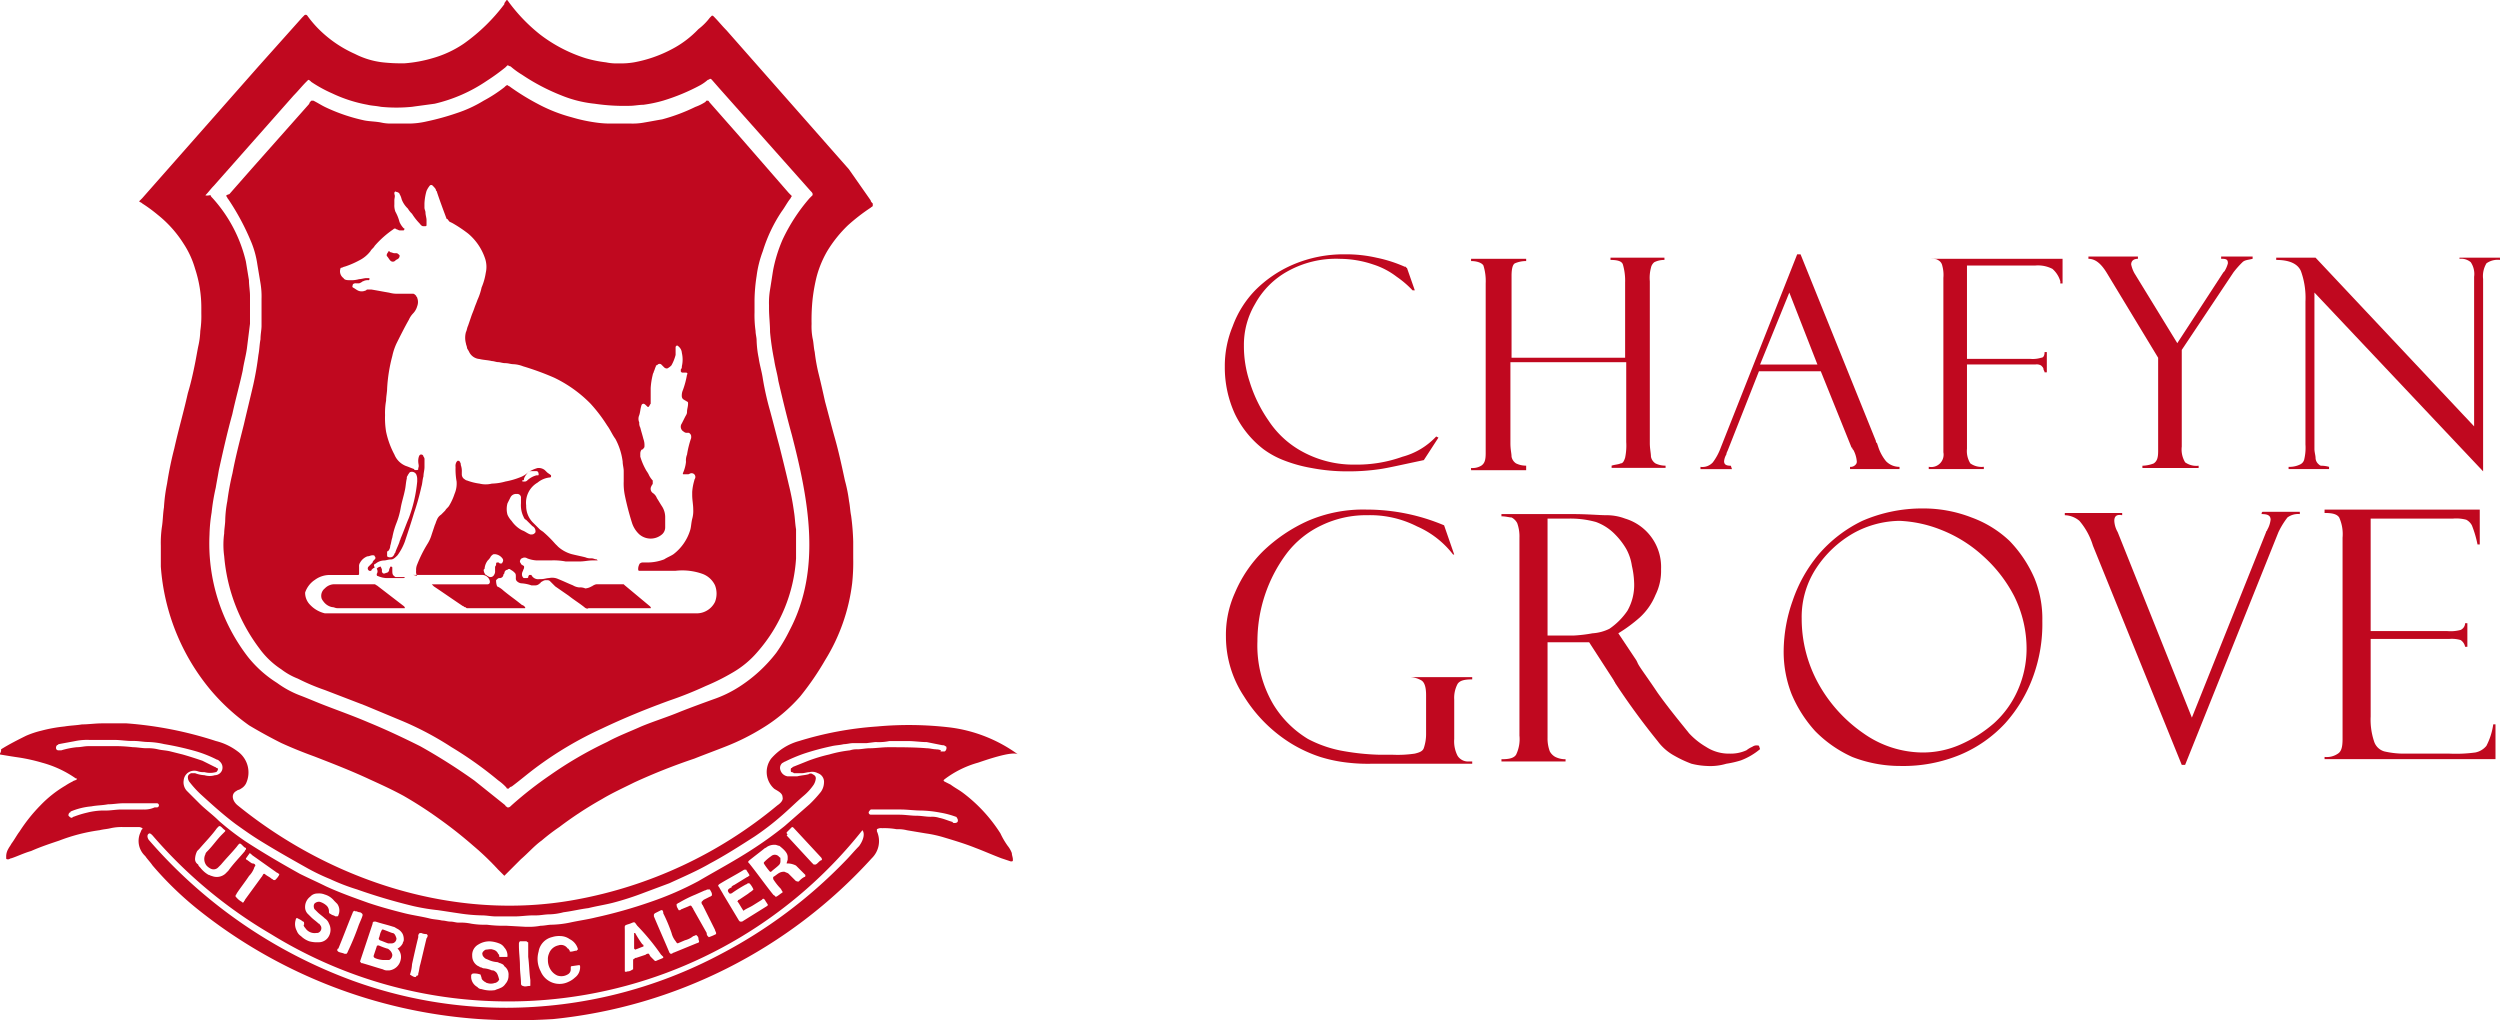
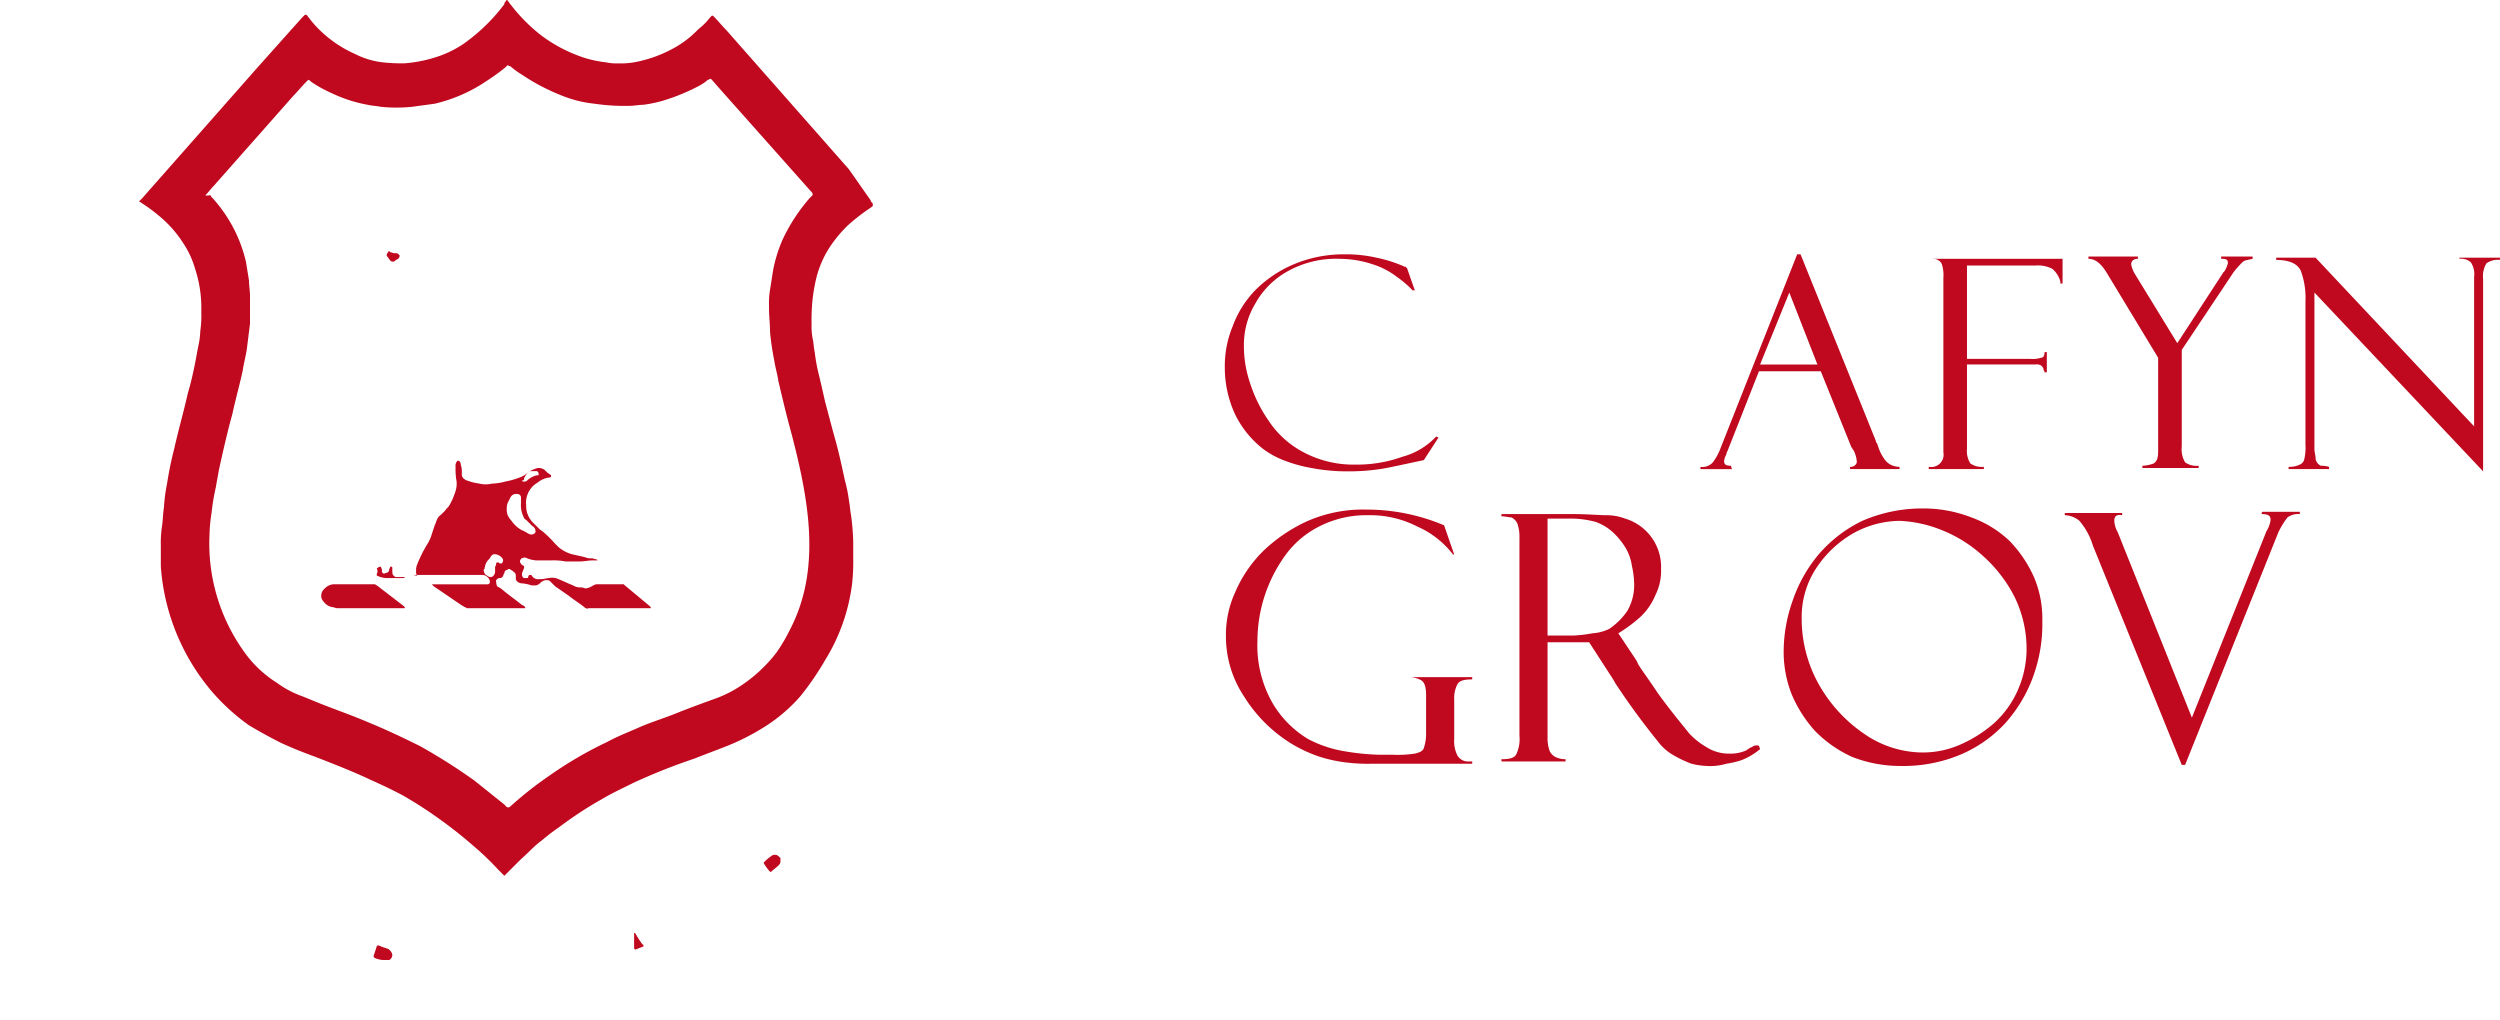
<svg xmlns="http://www.w3.org/2000/svg" width="175.513" height="71.633" viewBox="0 0 175.513 71.633">
  <defs>
    <clipPath id="clip-path">
      <rect id="Rectangle_2" data-name="Rectangle 2" width="71.477" height="71.633" transform="translate(0 0)" fill="none" />
    </clipPath>
  </defs>
  <g id="Group_30" data-name="Group 30" transform="translate(-114.012 -26.684)">
    <g id="logo" transform="translate(114.012 26.684)" clip-path="url(#clip-path)">
-       <path id="Path_1" data-name="Path 1" d="M68.635,72.469c.437-.146,2.477-.874,2.842-.583a10.334,10.334,0,0,0-4.736-1.894,24.562,24.562,0,0,0-5.173-.073,24.048,24.048,0,0,0-5.465,1.02,3.972,3.972,0,0,0-1.967,1.239,1.571,1.571,0,0,0,.219,2.113c.219.146.583.291.583.583.073.219-.146.437-.364.583a30.777,30.777,0,0,1-14.208,6.63c-8.379,1.53-17.122-1.311-23.68-6.63-.364-.291-.51-.8-.073-1.02.073-.073.219-.073.291-.146a.878.878,0,0,0,.364-.364,1.816,1.816,0,0,0-.583-2.259,4.229,4.229,0,0,0-1.53-.729A26.529,26.529,0,0,0,8.889,69.7H7.14c-.437,0-.947.073-1.384.073-.437.073-.8.073-1.239.146a10.452,10.452,0,0,0-1.6.291,6.412,6.412,0,0,0-1.093.364c-.583.291-1.166.583-1.749.947A.426.426,0,0,1,0,71.813v.073c.437.073.874.146,1.384.219a12.69,12.69,0,0,1,1.6.364,7.55,7.55,0,0,1,2.332,1.093h.073v.073c-.073.073-.219.073-.291.146a4.18,4.18,0,0,0-.51.291,8.138,8.138,0,0,0-1.749,1.384,11.414,11.414,0,0,0-1.457,1.822c-.219.291-.364.583-.583.874-.073.146-.146.219-.219.364a1.053,1.053,0,0,0-.146.51v.146c0,.073.073.073.146.073s.146-.073.219-.073c.437-.146.874-.364,1.384-.51.656-.291,1.311-.51,1.967-.729A12.523,12.523,0,0,1,6.995,77.2c.291-.073.51-.073.8-.146a3.547,3.547,0,0,1,.874-.073h1.02a.438.438,0,0,1,.291.073s.073.073,0,.073c-.073.073-.073.146-.146.291a1.437,1.437,0,0,0,.364,1.6c.146.219.364.437.51.656a23.657,23.657,0,0,0,3.06,2.987,35.528,35.528,0,0,0,19.891,7.8,40.845,40.845,0,0,0,5.173,0A34.967,34.967,0,0,0,61.2,79.172a1.676,1.676,0,0,0,.364-1.894v-.146a.546.546,0,0,1,.364-.073,4.81,4.81,0,0,1,1.02.073,2.479,2.479,0,0,1,.729.073l1.311.219a8.472,8.472,0,0,1,1.311.291c.729.219,1.457.437,2.186.729.583.219,1.239.51,1.822.729l.656.219c.073,0,.146,0,.146-.073v-.073c0-.146-.073-.291-.073-.437a1.826,1.826,0,0,0-.291-.51,5.434,5.434,0,0,1-.51-.874,10.8,10.8,0,0,0-2.623-2.842c-.291-.219-.583-.364-.874-.583L66.3,73.78c-.073-.073-.073-.073,0-.146a7,7,0,0,1,2.332-1.166m-58.58,3.279H8.525c-.364,0-.729.073-1.093.073H7.14a4.92,4.92,0,0,0-1.02.146,6.769,6.769,0,0,0-.947.291c-.073,0-.073.073-.146.073s-.146-.073-.219-.146a.268.268,0,0,1,.073-.219.071.071,0,0,0,.073-.073,4.758,4.758,0,0,1,1.457-.364c.364-.073.8-.073,1.166-.146.364,0,.729-.073,1.093-.073H11a.146.146,0,1,1,0,.291h-.146a1.708,1.708,0,0,1-.8.146M60.329,78.3c-.364.364-.656.729-1.02,1.093a34.157,34.157,0,0,1-8.67,6.485,32.155,32.155,0,0,1-15.082,3.789A31.69,31.69,0,0,1,24.773,87.77a34.749,34.749,0,0,1-14.281-9.836c-.146-.146-.219-.437,0-.51.073,0,.146.073.219.146a32.857,32.857,0,0,0,8.306,6.922A31.725,31.725,0,0,0,60.547,77.2c.219.291,0,.8-.219,1.093M14.5,79.682a1.006,1.006,0,0,0,.291.219.449.449,0,0,0,.51-.073l.219-.219c.364-.437.729-.8,1.093-1.239.219-.291.219-.291.437-.073.073.073.146.146.219.146v.073c0,.073-.073.073-.073.146-.364.437-.8.874-1.166,1.384l-.219.219a.916.916,0,0,1-.947.146c-.073,0-.146-.073-.219-.073a1.964,1.964,0,0,1-.583-.51c-.073-.073-.146-.146-.146-.219a.436.436,0,0,1-.219-.437,1.351,1.351,0,0,1,.146-.51l.146-.146c.437-.51.874-.947,1.239-1.457l.146-.146h.073c.146.073.219.219.364.291v.073l-.219.219c-.364.364-.656.8-1.02,1.166-.073.073-.146.146-.146.219a.736.736,0,0,0,.073.8m3.206-.146c-.146-.073-.291-.219-.437-.291v-.073c.073-.073.146-.219.219-.291,0-.073.073-.073.146,0l.073.073,1.749,1.239c.073,0,.073.073.146.073v.073a1.28,1.28,0,0,1-.291.364h-.073c-.073,0-.073-.073-.146-.073-.146-.146-.364-.219-.51-.364h-.073c-.073.073-.073.146-.146.219l-1.166,1.6c0,.073-.073.073-.073.146-.073.073-.073.073-.146,0a1.279,1.279,0,0,1-.364-.291l-.073-.073v-.073c0-.073.073-.073.073-.146.291-.437.583-.8.874-1.239a1.586,1.586,0,0,0,.364-.583c0-.073.073-.073.073-.146s-.073-.146-.219-.146m3.716,4.517a.779.779,0,0,0,.8.364.268.268,0,0,0,.219-.073.343.343,0,0,0,.073-.437c-.073-.073-.073-.146-.146-.146-.146-.146-.364-.291-.51-.437l-.219-.219a.661.661,0,0,1-.219-.51.9.9,0,0,1,.364-.729.661.661,0,0,1,.51-.219,1.08,1.08,0,0,1,.51.073,1.311,1.311,0,0,1,.656.437l.219.219a.8.8,0,0,1,.073.8.071.071,0,0,1-.073.073h-.146c-.073-.073-.219-.073-.291-.146-.146-.073-.146-.073-.146-.219a.557.557,0,0,0-.146-.364,1.174,1.174,0,0,0-.51-.291.438.438,0,0,0-.291.073c-.146.073-.146.291-.073.437l.219.219c.146.146.364.291.51.437a.727.727,0,0,1,.291.364.926.926,0,0,1,0,.874.8.8,0,0,1-.729.437A2.017,2.017,0,0,1,21.713,85a1.586,1.586,0,0,1-.583-.364.727.727,0,0,1-.291-.364,1,1,0,0,1-.073-.8c0-.073.073-.146.146-.073a1.592,1.592,0,0,1,.364.219c.073,0,.073.073.073.146v.073c-.073,0,0,.146.073.219m6.412,1.384.146.146a.847.847,0,0,1,.146.729.933.933,0,0,1-.8.729h-.146a.551.551,0,0,1-.291-.073c-.51-.146-.947-.291-1.457-.437h-.073a.071.071,0,0,0-.073-.073v-.073l.874-2.623v-.073l.073-.073h.146c.437.146.8.219,1.239.364.073,0,.146.073.291.146a.878.878,0,0,1,.364.364.924.924,0,0,1,.073.437c0,.073-.073.146-.073.219a.878.878,0,0,1-.364.364Zm-2.4-2.186c-.073.219-.219.51-.291.729a17.8,17.8,0,0,1-.729,1.749c0,.073-.073.073-.073.146H24.19c-.146-.073-.291-.073-.437-.146l-.073-.073c0-.073,0-.146.073-.146.364-.874.656-1.676,1.02-2.55a.071.071,0,0,1,.073-.073s.073-.073.073,0h.073c.073,0,.146.073.291.073.146.073.219.146.146.291m3.352,4.08h0a2.589,2.589,0,0,0,.146-.729c.146-.656.291-1.312.437-1.894v-.146c.073-.146.073-.146.219-.146a.792.792,0,0,0,.364.073l.073.073a.268.268,0,0,1-.073.219c-.146.583-.291,1.239-.437,1.822-.073.219-.073.437-.146.656,0,.073,0,.146-.073.146a.071.071,0,0,0-.073.073c-.073.073-.219,0-.437-.146h0m5.975-.219a.268.268,0,0,0-.219-.073,1.715,1.715,0,0,0-.583-.146c-.073,0-.146-.073-.219-.073s-.073-.073-.146-.073a.8.8,0,0,1-.437-.729.837.837,0,0,1,.437-.8,1.469,1.469,0,0,1,.8-.219,2.127,2.127,0,0,1,.656.146.727.727,0,0,1,.364.291.827.827,0,0,1,.219.583c0,.073,0,.073-.073.073h-.437c-.073,0-.073,0-.073-.073s0-.073-.073-.146a.484.484,0,0,0-.364-.291c-.146-.073-.364,0-.51,0-.146.073-.291.219-.219.364,0,.073.073.146.146.219s.146.073.291.146a1.715,1.715,0,0,0,.583.146c.073,0,.146.073.219.073.146.073.219.073.291.219a.71.71,0,0,1,.291.656.827.827,0,0,1-.219.583.727.727,0,0,1-.364.291c-.146.073-.219.073-.364.146a2.1,2.1,0,0,1-.947-.073.379.379,0,0,1-.291-.146.837.837,0,0,1-.437-.656v-.146a.157.157,0,0,1,.146-.146,1.24,1.24,0,0,1,.51.073l.073.219c0,.146.146.219.219.291.073,0,.073.073.146.073a.8.8,0,0,0,.583,0c.073,0,.073,0,.146-.073.073,0,.073-.073.146-.146-.073-.291-.146-.51-.291-.583m2.477.583v.364c0,.073,0,.073-.073.073-.146,0-.291.073-.437,0a.157.157,0,0,1-.146-.146c0-.437-.073-.8-.073-1.239,0-.51-.073-.947-.073-1.457v-.146A.254.254,0,0,1,36.5,85h.437c.073,0,.073.073.146.073v1.02c.073.583.073,1.093.146,1.6m3.352-2.113a.071.071,0,0,0-.073.073c-.146,0-.291.073-.437.073-.073,0-.073,0-.073-.073-.073-.073-.073-.146-.146-.146a.553.553,0,0,0-.656-.219.889.889,0,0,0-.656.583.924.924,0,0,0-.073.437,1.231,1.231,0,0,0,.219.729,1.071,1.071,0,0,0,.437.364.862.862,0,0,0,.729-.073.4.4,0,0,0,.219-.364v-.146a.071.071,0,0,1,.073-.073l.51-.073c.073,0,.073.073.073.146a.9.9,0,0,1-.364.729,1.524,1.524,0,0,1-.437.291,1.431,1.431,0,0,1-1.967-.729,1.85,1.85,0,0,1-.146-1.384,1.243,1.243,0,0,1,.947-1.02,1.6,1.6,0,0,1,.583-.073,1.175,1.175,0,0,1,.656.219,1.1,1.1,0,0,1,.583.729h0m8.743-3.133L50.2,84.2c0,.073.073.146.073.219v.073a3.553,3.553,0,0,1-.51.219l-.073-.073a.268.268,0,0,1-.073-.219l-.947-1.676c0-.073-.073-.073-.073-.146-.073-.073-.073-.146-.219-.073s-.364.146-.51.219c-.073,0-.073.073-.146.073h-.073c-.073-.146-.146-.219-.146-.364v-.073c.073,0,.073-.073.146-.073a8.7,8.7,0,0,1,1.166-.583l.656-.291c.073,0,.146-.073.219-.073h.146c.073.146.146.219.146.364v.073c-.073,0-.073.073-.146.073l-.437.219-.073.073-.073.073a.268.268,0,0,0,.073.219m1.894-.8h0a.268.268,0,0,0,.219-.073,10.787,10.787,0,0,1,.947-.583c.073,0,.073-.073.146-.073h.073l.073.073a1.593,1.593,0,0,1,.219.364l-.073.073c-.073.073-.219.146-.291.219l-.656.437a.071.071,0,0,0-.073.073s-.073.073,0,.073c.146.219.219.364.364.583,0,0,.073.073.073,0,.219-.146.437-.219.656-.364l.583-.364.073-.073h.073l.073.073c.073.146.146.219.219.364l-.073.073L52.1,83.616H51.95l-.073-.073-1.093-1.822c-.073-.146-.219-.364-.291-.51a.226.226,0,0,1-.073-.146l.073-.073c.583-.364,1.166-.656,1.749-1.02h.146c.073.146.146.219.219.364v.073c-.073,0-.073.073-.146.073l-.947.583c-.073,0-.073.073-.146.073v.073c-.364.146-.291.291-.146.437M55.3,79.1v.146c0,.073-.073.219-.073.291h.146a1.351,1.351,0,0,1,.51.146l.219.219.437.437v.073a.071.071,0,0,1-.073.073,1.279,1.279,0,0,0-.364.291c-.073.073-.146,0-.219,0l-.291-.291-.219-.219c-.073-.073-.146-.073-.291-.146a.657.657,0,0,0-.364.073c-.146.073-.291.219-.437.291v.146a4,4,0,0,0,.51.656c.073.073.073.146.146.219v.073c-.146.073-.291.219-.437.291h-.073c0-.073-.073-.073-.146-.146-.583-.729-1.093-1.457-1.676-2.186l-.073-.073v-.073l.073-.073c.364-.291.656-.51,1.02-.8.073-.073.146-.073.219-.146a.98.98,0,0,1,.583-.146c.073,0,.219.073.291.073.364.291.583.51.583.8m-.073-1.676V77.35l.364-.364h.073l.073.073,1.894,2.04a.254.254,0,0,1,.073.146.071.071,0,0,1-.073.073c-.146.073-.219.219-.364.291h-.146l-.146-.146-1.749-1.894c.073-.073.073-.073,0-.146m-7.65,7.723.51-.219a1.464,1.464,0,0,0,.583-.291c.073,0,.146-.073.219-.073l.073.073a.268.268,0,0,1,.073.219c.073.219.073.219-.146.291l-1.6.656c-.073,0-.073.073-.146.073h-.073L47,85.8c-.364-.874-.729-1.676-1.093-2.55v-.073c0-.073,0-.073.073-.146l.437-.219h.073a.268.268,0,0,1,.073.219,11.209,11.209,0,0,1,.583,1.384,1.465,1.465,0,0,0,.291.583c.073.146.146.146.146.146m-1.166.8.146.146v.073c-.146.073-.364.146-.51.219-.073,0-.073,0-.146-.073l-.219-.219c-.073-.073-.073-.146-.146-.219a.268.268,0,0,0-.219.073l-.656.219c-.073,0-.073,0-.146.073-.073,0-.073.073-.073.146v.583c-.146.073-.219.146-.364.146-.073,0-.146.073-.219,0V84.272c0-.437-.073-.364.364-.51.364-.146.291-.146.51.146a15.638,15.638,0,0,1,1.676,2.04M67.1,76.257a.071.071,0,0,1,.073.073.268.268,0,0,1,.073.219c0,.073-.073.146-.219.146-.073,0-.146,0-.146-.073-.291-.073-.583-.219-.947-.291a1.6,1.6,0,0,0-.583-.073c-.364,0-.656-.073-1.02-.073s-.8-.073-1.166-.073H61.13a.157.157,0,0,1-.146-.146c0-.073.073-.146.146-.219h2.113c.437,0,.947.073,1.457.073a8.029,8.029,0,0,1,1.312.146,6.071,6.071,0,0,1,1.093.291m-1.384-4.736c-.219,0-.437-.073-.656-.073-.874-.073-1.822-.073-2.7-.073-.437,0-.874.073-1.311.073-.291,0-.583.073-.874.073a1.422,1.422,0,0,0-.51.073,8.6,8.6,0,0,0-1.457.291,11.067,11.067,0,0,0-1.457.437l-1.093.437-.073.073c-.073,0-.073.073-.073.146s0,.146.073.146a.254.254,0,0,1,.146.073h.583c.146,0,.364-.073.51-.073a.822.822,0,0,1,.583.073.637.637,0,0,1,.437.656,1.175,1.175,0,0,1-.219.656,8.734,8.734,0,0,1-.8.874l-1.749,1.53a27.045,27.045,0,0,1-2.332,1.676c-1.239.8-2.477,1.457-3.716,2.186a22.242,22.242,0,0,1-3.352,1.457,33.569,33.569,0,0,1-3.862,1.093c-.583.146-1.166.219-1.822.364a7.178,7.178,0,0,1-1.239.146c-.291,0-.51.073-.8.073a4.154,4.154,0,0,1-.947.073h-.146l-1.311-.073a9.29,9.29,0,0,1-1.384-.073,5.515,5.515,0,0,1-1.093-.073,3.547,3.547,0,0,0-.874-.073c-.219,0-.364-.073-.583-.073s-.364-.073-.583-.073c-.291-.073-.583-.073-.874-.146-.583-.146-1.166-.219-1.749-.364-.874-.219-1.676-.437-2.55-.729-1.02-.364-2.04-.729-2.987-1.166-.583-.291-1.239-.583-1.822-.874-1.311-.729-2.55-1.457-3.789-2.259a18.654,18.654,0,0,1-1.894-1.457c-.437-.437-.947-.8-1.384-1.239l-.874-.874a.881.881,0,0,1-.219-.729.743.743,0,0,1,.364-.583.774.774,0,0,1,.583-.073,1.24,1.24,0,0,0,.51.073,1.5,1.5,0,0,0,.8,0c.073,0,.073-.073.146-.146,0-.073,0-.146-.073-.146s-.073-.073-.146-.073l-.874-.437c-.437-.146-.874-.291-1.384-.437l-.874-.219c-.291-.073-.583-.073-.874-.146a2.989,2.989,0,0,0-.8-.073c-.291,0-.656-.073-.947-.073A10.762,10.762,0,0,0,7.8,71.3h-1.6c-.291,0-.51.073-.8.073a5.809,5.809,0,0,0-1.093.219H4.08a.157.157,0,0,1-.146-.146.268.268,0,0,1,.073-.219c.073,0,.073-.073.146-.073.364-.073.8-.146,1.166-.219a4.155,4.155,0,0,1,.947-.073H8.015c.437,0,.8.073,1.239.073H9.4c.364,0,.656.073,1.02.073a5.624,5.624,0,0,1,1.093.146,20.525,20.525,0,0,1,2.259.51,8.685,8.685,0,0,1,1.457.583c.073,0,.146.073.219.146a.567.567,0,0,1,.146.583.548.548,0,0,1-.51.364,1.242,1.242,0,0,1-.729,0A2.127,2.127,0,0,1,13.7,73.2h-.291c-.146.073-.219.146-.219.291a.557.557,0,0,0,.146.364,7.256,7.256,0,0,0,.729.8c.8.729,1.6,1.457,2.477,2.113.51.364,1.02.729,1.6,1.093,1.166.729,2.332,1.384,3.5,2.04a14.564,14.564,0,0,0,1.53.729,14.6,14.6,0,0,0,1.894.729A40.2,40.2,0,0,0,29,82.524a14.588,14.588,0,0,0,1.749.291c.51.073.947.146,1.457.219a11.916,11.916,0,0,0,1.6.146c.364,0,.656.073,1.02.073h1.311c.437,0,.874-.073,1.311-.073h.219c.291,0,.583-.073.947-.073a4.264,4.264,0,0,0,.947-.146c.583-.073,1.166-.219,1.749-.291.583-.146,1.093-.219,1.676-.364a20.486,20.486,0,0,0,2.259-.729L47,80.921c.947-.437,1.967-.874,2.842-1.384,1.093-.583,2.113-1.239,3.133-1.894a18.656,18.656,0,0,0,1.894-1.457c.51-.437,1.02-.947,1.53-1.384a3.819,3.819,0,0,0,.729-.8,1.036,1.036,0,0,0,.146-.437c0-.146-.073-.219-.219-.291a.222.222,0,0,0-.291,0c-.291.073-.51.073-.8.146H55.3a.625.625,0,0,1-.51-.437.451.451,0,0,1,.146-.51c.073,0,.073-.073.146-.073a11.21,11.21,0,0,1,1.384-.583,18.247,18.247,0,0,1,1.894-.51c.291-.073.583-.073.874-.146.219,0,.437-.073.656-.073h.947l.583-.073h.146a3.547,3.547,0,0,0,.874-.073h1.312c.437,0,.874.073,1.311.073l1.093.219a.268.268,0,0,1,.219.073c.073,0,.073.073.073.146s-.073.219-.146.219h-.291c.146-.073-.073-.146-.291-.146" transform="translate(0 -18.916)" fill="#c0081f" />
      <path id="Path_2" data-name="Path 2" d="M13.619,14.281a10.426,10.426,0,0,1,1.093.8,8.136,8.136,0,0,1,1.822,2.04,6.416,6.416,0,0,1,.8,1.749,8.7,8.7,0,0,1,.437,2.7V22a7.069,7.069,0,0,1-.073,1.239,5.624,5.624,0,0,1-.146,1.093c-.073.364-.146.8-.219,1.166-.146.729-.291,1.384-.51,2.113-.291,1.311-.656,2.55-.947,3.862a24.788,24.788,0,0,0-.51,2.477,11.663,11.663,0,0,0-.219,1.676c-.073.437-.073.947-.146,1.384a7.919,7.919,0,0,0-.073,1.312v1.457a15.219,15.219,0,0,0,3.5,8.67,14.525,14.525,0,0,0,2.7,2.477c.729.437,1.53.874,2.259,1.239.8.364,1.53.656,2.332.947,1.311.51,2.623,1.02,3.862,1.6.8.364,1.6.729,2.4,1.166a28.822,28.822,0,0,1,2.477,1.6,30.54,30.54,0,0,1,2.4,1.894,19,19,0,0,1,1.749,1.676l.364.364.073.073.219-.219.947-.947c.51-.437.947-.947,1.457-1.311a14.007,14.007,0,0,1,1.239-.947A26.391,26.391,0,0,1,45.9,56.1c.729-.437,1.53-.8,2.259-1.166a42.475,42.475,0,0,1,4.226-1.676c.729-.291,1.53-.583,2.259-.874a15.725,15.725,0,0,0,2.477-1.239,11.4,11.4,0,0,0,2.7-2.259,19.777,19.777,0,0,0,1.749-2.55,13.293,13.293,0,0,0,1.894-5.392,14.041,14.041,0,0,0,.073-1.749V38.033a16.651,16.651,0,0,0-.146-1.822c-.073-.364-.073-.656-.146-1.02a10.317,10.317,0,0,0-.291-1.457c-.219-1.02-.437-2.04-.729-3.06C62,29.873,61.78,29,61.561,28.2c-.146-.656-.291-1.311-.437-1.894a12.354,12.354,0,0,1-.291-1.6c-.073-.291-.073-.656-.146-.947a4.481,4.481,0,0,1-.073-1.02,14.039,14.039,0,0,1,.073-1.749,12.356,12.356,0,0,1,.291-1.6,7.39,7.39,0,0,1,.729-1.749,8.894,8.894,0,0,1,1.457-1.822,13.4,13.4,0,0,1,1.6-1.239c.073-.073.146-.073.146-.146v-.146c-.073-.073-.146-.146-.146-.219l-1.53-2.186-8.6-9.763c-.291-.291-.583-.656-.874-.947-.073-.073-.073-.073-.146-.073l-.146.146a4.176,4.176,0,0,1-.8.8,7.069,7.069,0,0,1-1.822,1.384,9.154,9.154,0,0,1-2.7.947,5.515,5.515,0,0,1-1.093.073,3.547,3.547,0,0,1-.874-.073A8.6,8.6,0,0,1,44.73,4.08,10.364,10.364,0,0,1,41.524,2.4,11.968,11.968,0,0,1,39.411.219c-.219-.291-.146-.291-.364,0V.291A12.808,12.808,0,0,1,36.205,3.06,7.516,7.516,0,0,1,34.02,4.08a9.338,9.338,0,0,1-1.967.364,11.805,11.805,0,0,1-1.6-.073,5.728,5.728,0,0,1-1.894-.583,8.454,8.454,0,0,1-2.623-1.822,7.717,7.717,0,0,1-.729-.874.137.137,0,0,0-.219,0l-.146.146-3.06,3.424-8.16,9.253-.219.219c.073.073.146.073.219.146m4.445-.583c.219-.219.364-.437.583-.656L24.256,6.7c.291-.291.583-.656.874-.947l.146-.146c.073,0,.146.073.219.146a9.334,9.334,0,0,0,1.457.8,9.851,9.851,0,0,0,2.477.8c.291.073.583.073.947.146a10.957,10.957,0,0,0,2.186,0c.51-.073,1.093-.146,1.6-.219a10.908,10.908,0,0,0,3.643-1.6,14.775,14.775,0,0,0,1.311-.947l.146-.146c.073,0,.146.073.219.073a5.561,5.561,0,0,0,.8.583A14.393,14.393,0,0,0,43.054,6.7a8.424,8.424,0,0,0,2.332.583,14.138,14.138,0,0,0,2.477.146c.291,0,.656-.073.947-.073a9.37,9.37,0,0,0,1.384-.291,14.154,14.154,0,0,0,2.623-1.093,3.085,3.085,0,0,0,.51-.364.254.254,0,0,0,.146-.073c.073,0,.073,0,.146.073l.51.583,6.412,7.213c.073.073.146.146.146.219V13.7l-.219.219a12.5,12.5,0,0,0-1.894,2.914,10.178,10.178,0,0,0-.656,2.113c-.073.437-.146.947-.219,1.384a5.514,5.514,0,0,0-.073,1.093v.219c0,.583.073,1.093.073,1.676a18.306,18.306,0,0,0,.291,1.967c.073.51.219.947.291,1.457.291,1.239.583,2.477.947,3.789,1.166,4.517,2.113,9.4-.146,13.7a11.6,11.6,0,0,1-.947,1.6,10.326,10.326,0,0,1-2.623,2.4,8.384,8.384,0,0,1-1.822.874c-.8.291-1.6.583-2.332.874-.874.364-1.822.656-2.7,1.02-.8.364-1.6.656-2.4,1.093a27.374,27.374,0,0,0-4.007,2.332,26.582,26.582,0,0,0-2.7,2.113c-.073.073-.146.146-.219.146h-.073c-.073-.073-.146-.073-.146-.146l-2.186-1.749a41.443,41.443,0,0,0-3.789-2.4c-1.166-.583-2.4-1.166-3.643-1.676-1.02-.437-2.04-.8-2.987-1.166-.583-.219-1.239-.51-1.822-.729a6.856,6.856,0,0,1-1.6-.874,8.136,8.136,0,0,1-2.04-1.822,13.031,13.031,0,0,1-2.7-8.6,10.869,10.869,0,0,1,.146-1.53,14.589,14.589,0,0,1,.291-1.749c.073-.437.146-.8.219-1.239.291-1.311.583-2.623.947-3.934.219-1.02.51-2.04.729-3.06.073-.51.219-1.02.291-1.53l.219-1.749V20.765c0-.364-.073-.729-.073-1.093L20.9,18.361a10.057,10.057,0,0,0-2.332-4.445c-.073-.073-.146-.146-.146-.219-.364.073-.364,0-.364,0" transform="translate(-3.637 0)" fill="#c0081f" />
      <path id="Path_3" data-name="Path 3" d="M36.947,91.319a5.021,5.021,0,0,1-.583-.219c-.073,0-.146,0-.146.073L36,91.829c0,.073,0,.073.073.146a1.715,1.715,0,0,0,.583.146h.437a.4.4,0,0,0,.219-.364.552.552,0,0,0-.146-.291c-.073-.073-.146-.146-.219-.146" transform="translate(-9.77 -24.724)" fill="#c0081f" />
-       <path id="Path_4" data-name="Path 4" d="M37.447,89.808c-.219-.073-.364-.146-.583-.219-.146-.073-.146,0-.219.146s-.073.291-.146.437c0,.073,0,.073.073.146.219.073.364.146.583.219h.219a.344.344,0,0,0,.364-.364c-.073-.219-.146-.364-.291-.364" transform="translate(-9.906 -24.306)" fill="#c0081f" />
      <path id="Path_5" data-name="Path 5" d="M74.11,82.462a3.169,3.169,0,0,0-.51.437v.073a4.042,4.042,0,0,0,.437.583h.073c.146-.146.364-.291.51-.437a.379.379,0,0,0,.146-.291v-.146c0-.073,0-.146-.073-.146a.385.385,0,0,0-.583-.073" transform="translate(-19.974 -22.352)" fill="#c0081f" />
      <path id="Path_6" data-name="Path 6" d="M61.173,89.9H61.1v1.093l.073.073c.219-.073.364-.146.583-.219v-.073a.071.071,0,0,0-.073-.073,7.68,7.68,0,0,1-.51-.8" transform="translate(-16.582 -24.398)" fill="#c0081f" />
-       <path id="Path_7" data-name="Path 7" d="M23.474,19.2a6.57,6.57,0,0,1,.437,1.6l.219,1.311a5.514,5.514,0,0,1,.073,1.093V25.1c0,.291-.073.583-.073.947-.073.364-.073.729-.146,1.093a21.356,21.356,0,0,1-.364,2.113c-.219.947-.437,1.822-.656,2.769-.291,1.166-.583,2.259-.8,3.424a18.636,18.636,0,0,0-.364,1.967,8.028,8.028,0,0,0-.146,1.311c0,.291-.073.656-.073.947a5.9,5.9,0,0,0,0,1.6,12.479,12.479,0,0,0,2.477,6.485,5.8,5.8,0,0,0,1.53,1.457,4.711,4.711,0,0,0,1.166.656,14.783,14.783,0,0,0,1.894.8l2.842,1.093,2.623,1.093a22.114,22.114,0,0,1,3.424,1.822,26.589,26.589,0,0,1,3.279,2.332,3.649,3.649,0,0,1,.583.51c0,.073.073.073.146.073.073-.073.146-.146.219-.146.583-.437,1.093-.874,1.676-1.312A25.361,25.361,0,0,1,48.1,53.374c1.53-.729,3.133-1.384,4.736-1.967a26.565,26.565,0,0,0,2.55-1.02,15.313,15.313,0,0,0,1.894-.947,6.66,6.66,0,0,0,1.749-1.457,10.971,10.971,0,0,0,2.7-6.557v-2.04c-.073-.437-.073-.8-.146-1.239a17.348,17.348,0,0,0-.364-1.894c-.219-.947-.437-1.822-.656-2.7-.219-.8-.437-1.676-.656-2.477a20.526,20.526,0,0,1-.51-2.259c-.073-.51-.219-.947-.291-1.457a7.179,7.179,0,0,1-.146-1.239c0-.219-.073-.437-.073-.656a7.919,7.919,0,0,1-.073-1.311v-.874a11.959,11.959,0,0,1,.146-1.676,7.686,7.686,0,0,1,.437-1.749,10.673,10.673,0,0,1,1.312-2.769c.219-.291.364-.583.583-.874.073-.073.073-.146.146-.219l-.219-.219-3.424-3.934-2.113-2.4c-.073-.073-.073-.146-.146-.146H55.46a.071.071,0,0,0-.073.073,3.4,3.4,0,0,1-.729.364,12.786,12.786,0,0,1-2.332.874c-.437.073-.8.146-1.239.219a4.481,4.481,0,0,1-1.02.073H48.9a7.069,7.069,0,0,1-1.239-.073,11.32,11.32,0,0,1-1.676-.364,10.978,10.978,0,0,1-2.4-.947,16.47,16.47,0,0,1-1.894-1.166c-.073-.073-.146-.073-.219-.146-.073,0-.146.073-.219.146a10.007,10.007,0,0,1-1.457.947,8.942,8.942,0,0,1-1.894.874,17.883,17.883,0,0,1-2.113.583,5.624,5.624,0,0,1-1.093.146H33.383a2.989,2.989,0,0,1-.8-.073c-.364-.073-.8-.073-1.166-.146a12.432,12.432,0,0,1-2.769-.947c-.291-.146-.51-.291-.8-.437H27.7c-.073.073-.146.146-.146.219l-4.007,4.517c-.51.583-1.093,1.239-1.6,1.822-.219.073-.219.073-.219.146.073.073.073.146.146.219a16.914,16.914,0,0,1,1.6,2.987m4.445,23.753a1.741,1.741,0,0,1,1.02-.364h2.04a.071.071,0,0,0,.073-.073v-.51a.438.438,0,0,1,.073-.291.98.98,0,0,1,.51-.437c.146,0,.219-.073.364-.073.073,0,.146,0,.146.073a.137.137,0,0,1,0,.219c-.073.073-.146.146-.146.219l-.291.291a.18.18,0,0,0,.073.291h.073a.071.071,0,0,0,.073-.073c.073-.073.146-.146.219-.146-.073-.219-.073-.219.073-.291a.969.969,0,0,1,.583-.219c.146,0,.291-.073.51-.073.146,0,.291-.146.437-.291a3.925,3.925,0,0,0,.51-.947c.219-.656.437-1.311.656-2.04a17.009,17.009,0,0,0,.51-1.822c.073-.219.073-.51.146-.729,0-.219.073-.437.073-.656V34.5a.268.268,0,0,0-.073-.219.157.157,0,0,0-.146-.146c-.073,0-.073,0-.146.073a.924.924,0,0,0-.073.437c0,.146.073.291,0,.437v.073c0,.073-.073.073-.146.073s-.146,0-.146-.073c-.219-.073-.364-.146-.583-.219a1.443,1.443,0,0,1-.8-.8,6.022,6.022,0,0,1-.583-1.6,5.889,5.889,0,0,1-.073-1.166,4.81,4.81,0,0,1,.073-1.02c0-.291.073-.583.073-.874a11.25,11.25,0,0,1,.364-2.259,4.108,4.108,0,0,1,.291-.874c.291-.583.583-1.166.874-1.676a1.524,1.524,0,0,1,.291-.437,1.174,1.174,0,0,0,.291-.51.8.8,0,0,0,0-.583c0-.073-.073-.073-.073-.146-.073-.073-.146-.146-.219-.146H33.82a2.017,2.017,0,0,1-.656-.073c-.437-.073-.8-.146-1.239-.219h-.291c-.073,0-.073.073-.146.073a.622.622,0,0,1-.51,0c-.146-.073-.219-.146-.364-.219-.073-.073,0-.146,0-.219a.268.268,0,0,1,.219-.073h.146a.268.268,0,0,0,.219-.073c.073,0,.073-.073.146-.073a.657.657,0,0,1,.364-.073.071.071,0,0,0,.073-.073c0-.073,0-.073-.073-.073h-.146c-.146,0-.364.073-.51.073a2.017,2.017,0,0,1-.656.073c-.146,0-.364,0-.437-.146a.588.588,0,0,1-.219-.656.071.071,0,0,1,.073-.073c.073,0,.146-.073.219-.073a6.141,6.141,0,0,0,1.02-.437,2.278,2.278,0,0,0,.8-.656c.073-.146.219-.219.291-.364a6.809,6.809,0,0,1,1.311-1.166.137.137,0,0,1,.219,0c.073,0,.146.073.219.073h.291c.073-.073.073-.146,0-.146a1.524,1.524,0,0,1-.291-.437,3.045,3.045,0,0,0-.291-.729,1.24,1.24,0,0,1-.073-.51v-.291c0-.146.073-.291,0-.437v-.073c0-.073.073-.146.146-.073.073,0,.219.073.219.146a1.231,1.231,0,0,1,.146.364,1.72,1.72,0,0,0,.437.656,1.589,1.589,0,0,0,.291.364,4,4,0,0,0,.51.656c.073.073.146.219.291.219h.073c.073,0,.146,0,.146-.073v-.364c0-.146-.073-.364-.073-.51s-.073-.219-.073-.364v-.291a3.657,3.657,0,0,1,.146-.874,1.593,1.593,0,0,1,.219-.364.137.137,0,0,1,.219,0c.073.073.219.219.219.291s.073.073.073.146c.219.656.437,1.239.656,1.822a.071.071,0,0,0,.073.073c.073.073.146.219.219.219l.146.073a9.492,9.492,0,0,1,1.093.729,3.884,3.884,0,0,1,1.166,1.676,1.874,1.874,0,0,1,.073,1.093,4.176,4.176,0,0,1-.291,1.02,4.108,4.108,0,0,1-.291.874c-.073.219-.146.364-.219.583s-.146.364-.219.583L38.7,25.1c-.073.146-.073.291-.146.437a1.49,1.49,0,0,0,0,.8c0,.073.073.219.073.291s.073.146.146.291a.877.877,0,0,0,.729.51c.291.073.583.073.874.146.146,0,.291.073.437.073s.291.073.51.073.364.073.583.073a2.128,2.128,0,0,1,.656.146,19.339,19.339,0,0,1,2.186.8,9.057,9.057,0,0,1,2.55,1.822,10.649,10.649,0,0,1,1.166,1.53c.219.291.364.656.583.947a4.563,4.563,0,0,1,.51,1.6c0,.219.073.437.073.656v.729a4.154,4.154,0,0,0,.073.947,19.534,19.534,0,0,0,.51,1.967,1.886,1.886,0,0,0,.51.8,1.22,1.22,0,0,0,1.6,0,.661.661,0,0,0,.219-.51V38.51a1.406,1.406,0,0,0-.219-.729c-.146-.219-.219-.364-.364-.583a.727.727,0,0,0-.291-.364.36.36,0,0,1-.073-.51c0-.073.073-.073.073-.146V35.96a1.524,1.524,0,0,1-.291-.437c-.073-.146-.146-.219-.219-.364a4.458,4.458,0,0,1-.364-.874v-.219c0-.146.073-.291.146-.291a.071.071,0,0,0,.073-.073c.073-.073.073-.073.073-.146a1.24,1.24,0,0,0-.073-.51c-.073-.291-.146-.51-.219-.8a.657.657,0,0,1-.073-.364.622.622,0,0,1,0-.51c.073-.219.073-.437.146-.656a.157.157,0,0,1,.146-.146c.073,0,.146.073.219.146l.073.073h.073c.073-.073.073-.146.146-.219V29.475a5.015,5.015,0,0,1,.146-.947c0-.073.073-.146.073-.219.073-.146.073-.219.146-.364,0-.073,0-.073.073-.073.073-.073.146-.146.291-.073l.219.219a.268.268,0,0,0,.219.073,1.006,1.006,0,0,0,.291-.219,3.045,3.045,0,0,0,.291-.729v-.51c0-.073,0-.073.073-.146.073,0,.073,0,.146.073a.63.63,0,0,1,.219.437,2.079,2.079,0,0,1,0,.947.268.268,0,0,1-.073.219v.146l.073.073H54c.073,0,.146.073.073.146a6.07,6.07,0,0,1-.291,1.093.924.924,0,0,0-.073.437c0,.073.073.219.146.219.073.073.146.073.219.146.073,0,.073.073.073.146,0,.219-.073.364-.073.583,0,.146-.073.219-.146.364l-.219.437a.394.394,0,0,0,.146.583.268.268,0,0,0,.219.073h.073c.073,0,.073,0,.146.073a.268.268,0,0,1,.073.219v.073a6.823,6.823,0,0,0-.291,1.166,1.08,1.08,0,0,0-.073.51,2.583,2.583,0,0,1-.219.8c0,.073,0,.073.073.073h.291c.073,0,.146-.073.219-.073a.258.258,0,0,1,.291.291c0,.073-.073.146-.073.219a3.76,3.76,0,0,0-.146.8v.219c0,.364.073.656.073,1.02a2.017,2.017,0,0,1-.073.656c-.073.291-.073.583-.146.8a3.356,3.356,0,0,1-1.166,1.676c-.219.146-.437.219-.656.364a3.3,3.3,0,0,1-1.166.219h-.364c-.073,0-.219.073-.219.146a.657.657,0,0,0-.073.364.071.071,0,0,0,.073.073h2.55a4.24,4.24,0,0,1,1.894.219,1.576,1.576,0,0,1,.874.8,1.609,1.609,0,0,1,0,1.166,1.43,1.43,0,0,1-.656.656,1.373,1.373,0,0,1-.583.146H28.647a2.077,2.077,0,0,1-1.02-.583,1.207,1.207,0,0,1-.364-.874,1.728,1.728,0,0,1,.656-.874m5.1-1.967a.071.071,0,0,1,.073-.073.557.557,0,0,0,.146-.364c.073-.219.073-.364.146-.583a5.367,5.367,0,0,1,.291-1.02,5.367,5.367,0,0,0,.291-1.02c.073-.437.219-.874.291-1.239.073-.291.073-.583.146-.874a.268.268,0,0,1,.073-.219c0-.073.073-.073.073-.146l.073-.073a.35.35,0,0,1,.437.146.792.792,0,0,1,.073.364v.146a9.99,9.99,0,0,1-.583,2.55c-.219.51-.364.947-.583,1.457,0,.073-.073.146-.073.219-.073.219-.219.51-.291.729,0,.073-.073.073-.073.146-.073.146-.146.219-.291.219a.268.268,0,0,1-.219-.073Z" transform="translate(-5.842 -2.225)" fill="#c0081f" />
      <path id="Path_8" data-name="Path 8" d="M39.885,52.415h4.736a.554.554,0,0,1,.583.437v.073a.157.157,0,0,1-.146.146H41.124l.146.146c.656.437,1.384.947,2.04,1.384.073,0,.073.073.146.073s.073.073.146.073h4.08v-.073c-.073-.073-.146-.146-.219-.146-.437-.364-.874-.656-1.311-1.02a1.524,1.524,0,0,0-.437-.291,1.083,1.083,0,0,1-.073-.437c.073-.073.146-.146.219-.146a.268.268,0,0,0,.219-.073.254.254,0,0,0,.073-.146c0-.073.073-.073.073-.146a.233.233,0,0,1,.219-.219.137.137,0,0,1,.219,0,1.006,1.006,0,0,1,.291.219c.073.073.073.146.073.291v.073a.268.268,0,0,0,.073.219A.552.552,0,0,0,47.39,53a2.589,2.589,0,0,1,.729.146h.219a.438.438,0,0,0,.291-.073c.073-.073.146-.073.146-.146.146-.073.219-.146.364-.146s.219,0,.291.073l.073.073.291.291.947.656c.364.291.729.51,1.093.8.073.073.219.146.291.073H56.5v-.073l-.073-.073-1.749-1.457L54.6,53.07H52.781a.438.438,0,0,0-.291.073c-.073,0-.073.073-.146.073a1.036,1.036,0,0,1-.437.146.924.924,0,0,0-.437-.073,1.035,1.035,0,0,1-.437-.146c-.364-.146-.656-.291-1.02-.437a1.029,1.029,0,0,0-.656-.073c-.146,0-.364.073-.51.073H48.7a.536.536,0,0,1-.583-.291h-.146a.226.226,0,0,0-.073.146c0,.073-.073.073-.146.073h-.146c-.073,0-.146-.146-.146-.219a.438.438,0,0,1,.073-.291c0-.073.073-.146.073-.219v-.073a.071.071,0,0,0-.073-.073c-.073-.073-.146-.073-.146-.146a.254.254,0,0,1-.073-.146c0-.073.073-.219.146-.219a.331.331,0,0,1,.364,0,2.127,2.127,0,0,0,.656.146H49.5a4.481,4.481,0,0,1,1.02.073h1.02c.291,0,.583-.073.874-.073h.364l-.073-.073c-.146,0-.219-.073-.364-.073a.924.924,0,0,1-.437-.073c-.291-.073-.656-.146-.947-.219a2.4,2.4,0,0,1-.947-.51l-.219-.219a8.313,8.313,0,0,0-.8-.8c-.073-.073-.219-.146-.291-.219l-.51-.51a1.655,1.655,0,0,1-.437-1.166,1.628,1.628,0,0,1,.8-1.6,1.6,1.6,0,0,1,.874-.364.071.071,0,0,0,.073-.073V45.42c-.073-.073-.219-.146-.291-.219l-.146-.146a.694.694,0,0,0-.51-.146,2.588,2.588,0,0,0-.656.291,1.586,1.586,0,0,1-.583.364,5.367,5.367,0,0,1-1.02.291,3.692,3.692,0,0,1-.947.146,1.776,1.776,0,0,1-.874,0,3.842,3.842,0,0,1-.874-.219.254.254,0,0,1-.146-.073.4.4,0,0,1-.219-.364V45.2a1.24,1.24,0,0,0-.073-.51.268.268,0,0,0-.073-.219c0-.073-.073-.073-.146-.073l-.073.073a.546.546,0,0,0-.073.364,4.81,4.81,0,0,0,.073,1.02,1.848,1.848,0,0,1-.146.874,3.9,3.9,0,0,1-.364.8c-.073.146-.219.219-.291.364l-.291.291a.727.727,0,0,0-.291.364c-.073.146-.073.219-.146.364l-.219.656a2.588,2.588,0,0,1-.291.656,9.068,9.068,0,0,0-.729,1.457.924.924,0,0,0-.073.437.546.546,0,0,0,.073.364c-.291-.073-.291-.073-.219-.073m7.723-6.776A1.524,1.524,0,0,1,47.9,45.2c.073-.073.146-.073.291-.073h.291c.073,0,.146.073.146.219,0,.073,0,.073-.073.073h-.073a1.489,1.489,0,0,0-.656.364.254.254,0,0,1-.146.073h-.146a.071.071,0,0,1-.073-.073c.146,0,.146-.073.146-.146m-1.166,1.749.219-.437a.441.441,0,0,1,.437-.219.258.258,0,0,1,.291.291v.364a1.848,1.848,0,0,0,.146.874c.073.146.073.219.219.291l.437.437a.4.4,0,0,1,.219.364c0,.073,0,.073-.073.146a.268.268,0,0,1-.219.073h-.073c-.219-.073-.364-.219-.583-.291a2.067,2.067,0,0,1-.729-.656,1.524,1.524,0,0,1-.291-.437,1.49,1.49,0,0,1,0-.8m-1.6,4.517a1.088,1.088,0,0,1,.219-.51,1.006,1.006,0,0,0,.219-.291c.073-.073.146-.146.219-.146h.073a.737.737,0,0,1,.51.291.222.222,0,0,1,0,.291c0,.073-.073.073-.146.073s-.073-.073-.146-.073-.146,0-.146.073a.268.268,0,0,1-.073.219v.291a.438.438,0,0,1-.073.291.275.275,0,0,1-.437.073c-.073,0-.073-.073-.146-.073a.557.557,0,0,1-.146-.364c.073-.073.073-.073.073-.146" transform="translate(-10.813 -12.05)" fill="#c0081f" />
      <path id="Path_9" data-name="Path 9" d="M31.136,57.539a1,1,0,0,0,.583.364c.146,0,.219.073.364.073h4.736V57.9l-.073-.073-1.894-1.457c-.073,0-.073-.073-.146-.073H31.937a.935.935,0,0,0-.729.291.66.66,0,0,0-.219.729,1.048,1.048,0,0,0,.146.219" transform="translate(-8.403 -15.279)" fill="#c0081f" />
      <path id="Path_10" data-name="Path 10" d="M36.3,55.11c0,.073,0,.146.073.146a1.715,1.715,0,0,0,.583.146h1.166c.073,0,.146,0,.146-.073h-.656c-.219-.146-.219-.219-.219-.51v-.146a.071.071,0,0,0-.073-.073h-.073c0,.073-.073.146-.073.219a.233.233,0,0,1-.219.219c-.146.073-.219.073-.291-.073v-.146c0-.073-.073-.146-.073-.219a.379.379,0,0,0-.291.146.325.325,0,0,1,0,.364" transform="translate(-9.851 -14.818)" fill="#c0081f" />
      <path id="Path_11" data-name="Path 11" d="M37.945,24.346H37.8c-.073,0-.219-.073-.291-.073l-.073-.073a.071.071,0,0,0-.073.073c-.073.073-.146.219-.073.291s.146.219.219.291a.24.24,0,0,0,.364,0c.073-.073.146-.073.219-.146a.268.268,0,0,0,.073-.219c-.073-.073-.146-.146-.219-.146" transform="translate(-10.112 -6.568)" fill="#c0081f" />
    </g>
    <g id="Group_13" data-name="Group 13" transform="translate(199.842 -47.828)">
      <path id="Path_12" data-name="Path 12" d="M13.089,151.463a1.684,1.684,0,0,1,.947.237c.237.158.316.553.316,1.026v2.684a3.093,3.093,0,0,1-.158,1.026c-.079.237-.316.316-.632.395a8.182,8.182,0,0,1-1.579.079h-.947a16.788,16.788,0,0,1-2.368-.237,8.433,8.433,0,0,1-2.605-.868,7.221,7.221,0,0,1-2.447-2.447,8.14,8.14,0,0,1-1.105-4.421,10.3,10.3,0,0,1,2.053-6.158,6.613,6.613,0,0,1,2.447-1.974,7.22,7.22,0,0,1,3.237-.711,7.26,7.26,0,0,1,3.474.789,6.43,6.43,0,0,1,2.526,1.974h.079l-.711-2.053a13.988,13.988,0,0,0-5.447-1.105,9.772,9.772,0,0,0-4.105.789,11.116,11.116,0,0,0-3.158,2.132,9.1,9.1,0,0,0-1.974,2.921A7.18,7.18,0,0,0,.3,148.621a7.608,7.608,0,0,0,1.263,4.184,10.235,10.235,0,0,0,3.316,3.316,9.689,9.689,0,0,0,2.053.947,10.173,10.173,0,0,0,1.895.395,12.225,12.225,0,0,0,1.737.079h7.026v-.158h-.237a.871.871,0,0,1-.789-.395,2.219,2.219,0,0,1-.237-1.184v-2.763a2.091,2.091,0,0,1,.237-1.105c.158-.237.474-.316,1.026-.316v-.158Z" transform="translate(-0.063 -29.412)" fill="#c0081f" />
      <path id="Path_13" data-name="Path 13" d="M42.4,156.442a1.728,1.728,0,0,0-.395.237,2.636,2.636,0,0,1-1.184.237,2.918,2.918,0,0,1-1.658-.474,5.166,5.166,0,0,1-1.184-.947c-.632-.789-1.421-1.737-2.21-2.842-.789-1.184-1.342-1.895-1.421-2.132l-.079-.158-1.263-1.895a10.5,10.5,0,0,0,1.5-1.105,4.4,4.4,0,0,0,1.105-1.579,3.785,3.785,0,0,0,.395-1.816,3.546,3.546,0,0,0-2.526-3.553,3.688,3.688,0,0,0-1.342-.237c-.474,0-1.263-.079-2.368-.079H24.8v.158c.316,0,.553.079.711.079a.951.951,0,0,1,.395.395,2.744,2.744,0,0,1,.158,1.026v13.895a2.5,2.5,0,0,1-.237,1.342c-.158.237-.474.316-1.026.316v.158h4.5v-.158a1.577,1.577,0,0,1-.711-.158.951.951,0,0,1-.395-.395,2.577,2.577,0,0,1-.158-.947V149.1h2.921l1.737,2.684c0,.079.079.079.079.158a50.828,50.828,0,0,0,3,4.105,3.584,3.584,0,0,0,1.184,1.026,7.97,7.97,0,0,0,1.184.553,5.333,5.333,0,0,0,1.105.158,3.911,3.911,0,0,0,1.342-.158,6.771,6.771,0,0,0,1.026-.237,4.623,4.623,0,0,0,1.342-.789l-.079-.237a.522.522,0,0,0-.474.079m-10.026-8.289a3.111,3.111,0,0,1-1.184.316,10.077,10.077,0,0,1-1.342.158H28.037v-8.21h1.421a6.73,6.73,0,0,1,1.974.237,3.566,3.566,0,0,1,1.342.868,5.068,5.068,0,0,1,.789,1.026,3.492,3.492,0,0,1,.395,1.184,6.094,6.094,0,0,1,.158,1.184,3.652,3.652,0,0,1-.474,1.974,4.8,4.8,0,0,1-1.263,1.263" transform="translate(-5.221 -29.496)" fill="#c0081f" />
      <path id="Path_14" data-name="Path 14" d="M65.768,141.889a7.711,7.711,0,0,0-2.684-1.658,9.283,9.283,0,0,0-3.395-.632,10.538,10.538,0,0,0-4.263.868,9.419,9.419,0,0,0-3.079,2.368,10.064,10.064,0,0,0-1.816,3.237,10.769,10.769,0,0,0-.632,3.474,8.18,8.18,0,0,0,.553,3.079,9.116,9.116,0,0,0,1.658,2.605,8.6,8.6,0,0,0,2.605,1.816,9.283,9.283,0,0,0,3.395.632,10.4,10.4,0,0,0,4.184-.789,9.109,9.109,0,0,0,3.158-2.21,10,10,0,0,0,1.974-3.316,10.754,10.754,0,0,0,.632-3.868,7.517,7.517,0,0,0-.553-3,8.84,8.84,0,0,0-1.737-2.605m.553,10.5a6.822,6.822,0,0,1-1.658,2.289,9.26,9.26,0,0,1-2.368,1.5,6.545,6.545,0,0,1-2.684.553,7.272,7.272,0,0,1-4.105-1.342,10.3,10.3,0,0,1-3.158-3.474,9.426,9.426,0,0,1-1.184-4.579,6.231,6.231,0,0,1,1.026-3.553,7.688,7.688,0,0,1,2.605-2.447,6.858,6.858,0,0,1,3.237-.868,8.874,8.874,0,0,1,2.921.632,9.495,9.495,0,0,1,2.921,1.816,9.833,9.833,0,0,1,2.21,2.842,8.284,8.284,0,0,1,.868,3.71,7.178,7.178,0,0,1-.632,2.921" transform="translate(-10.506 -29.391)" fill="#c0081f" />
      <path id="Path_15" data-name="Path 15" d="M88.716,140.058c.395,0,.632.079.632.395a1.818,1.818,0,0,1-.237.711c0,.079-.079.079-.079.158l-5.21,13.026-5.21-13.026a1.765,1.765,0,0,1-.237-.789c0-.316.158-.474.553-.395v-.158H74.9v.158a1.663,1.663,0,0,1,1.026.395,4.816,4.816,0,0,1,.947,1.737l6.237,15.394h.237L89.9,141.321l.079-.158a5.663,5.663,0,0,1,.553-.868,1.27,1.27,0,0,1,.868-.237V139.9H88.794c-.079,0-.079.158-.079.158" transform="translate(-15.77 -29.455)" fill="#c0081f" />
-       <path id="Path_16" data-name="Path 16" d="M109.368,156.279a1.343,1.343,0,0,1-.789.474,10.177,10.177,0,0,1-1.816.079h-3.079a6.12,6.12,0,0,1-1.5-.158,1.061,1.061,0,0,1-.711-.71,4.8,4.8,0,0,1-.237-1.737v-5.447h5.526a2.2,2.2,0,0,1,.789.079.725.725,0,0,1,.316.474h.158v-1.658h-.158a.533.533,0,0,1-.316.474,2.723,2.723,0,0,1-.947.079h-5.368v-7.895H107a2.724,2.724,0,0,1,.947.079.951.951,0,0,1,.395.395,7.439,7.439,0,0,1,.395,1.342h.158V139.7H98v.237c.553,0,.868.079,1.026.316a2.854,2.854,0,0,1,.237,1.421V155.8c0,.553-.079.868-.316,1.026a1.371,1.371,0,0,1-.947.237v.158h12v-2.447h-.158a4.679,4.679,0,0,1-.474,1.5" transform="translate(-20.633 -29.412)" fill="#c0081f" />
    </g>
    <g id="Group_14" data-name="Group 14" transform="translate(199.842 -47.828)">
      <path id="Path_17" data-name="Path 17" d="M2.884,130.658a6.059,6.059,0,0,0,1.421.789A9.979,9.979,0,0,0,6.279,132a13.308,13.308,0,0,0,2.605.237,15.076,15.076,0,0,0,2.21-.158c.553-.079,1.579-.316,3.079-.632l1.026-1.579-.158-.079a5.018,5.018,0,0,1-2.368,1.421,9.437,9.437,0,0,1-3.316.553,7.485,7.485,0,0,1-3.632-.868,6.607,6.607,0,0,1-2.447-2.21,9.931,9.931,0,0,1-1.342-2.763,7.91,7.91,0,0,1-.395-2.526,5.61,5.61,0,0,1,.789-2.921,5.805,5.805,0,0,1,2.289-2.289,6.984,6.984,0,0,1,3.71-.868,7.334,7.334,0,0,1,2.289.395,5.384,5.384,0,0,1,1.658.868,6.867,6.867,0,0,1,1.105.947h.158l-.553-1.579a.077.077,0,0,1-.079-.079h-.079a9.543,9.543,0,0,0-1.974-.632A9.49,9.49,0,0,0,8.647,117a9.032,9.032,0,0,0-3.632.711,8.449,8.449,0,0,0-2.684,1.816,7.146,7.146,0,0,0-1.579,2.526A7.281,7.281,0,0,0,.2,124.895a7.816,7.816,0,0,0,.711,3.316,6.912,6.912,0,0,0,1.974,2.447" transform="translate(-0.042 -24.633)" fill="#c0081f" />
-       <path id="Path_18" data-name="Path 18" d="M25.968,131.9a1.577,1.577,0,0,1-.711-.158.725.725,0,0,1-.316-.474c0-.237-.079-.474-.079-.947v-5.684h8.131v5.605a4.2,4.2,0,0,1-.079,1.105c-.079.237-.158.395-.316.395-.158.079-.395.079-.632.158v.158h3.789V131.9a1.577,1.577,0,0,1-.711-.158.725.725,0,0,1-.316-.474c0-.237-.079-.553-.079-.947V118.958a2.724,2.724,0,0,1,.079-.947.671.671,0,0,1,.237-.395,1.576,1.576,0,0,1,.711-.158V117.3H31.889v.158c.474,0,.789.079.868.316a4.055,4.055,0,0,1,.158,1.263v5.289H24.942v-5.763c0-.474.079-.789.237-.868a1.981,1.981,0,0,1,.789-.158v-.158H22.1v.158c.474,0,.789.158.868.316a3.68,3.68,0,0,1,.158,1.263v11.921c0,.474-.079.711-.316.868a1.173,1.173,0,0,1-.711.158v.158h3.868Z" transform="translate(-4.653 -24.697)" fill="#c0081f" />
      <path id="Path_19" data-name="Path 19" d="M44.632,131.842c-.316,0-.474-.079-.474-.316a1.122,1.122,0,0,1,.158-.474.611.611,0,0,1,.079-.237l2.21-5.605h4.342l2.132,5.289a.077.077,0,0,0,.079.079c0,.079,0,.079.079.158a2.092,2.092,0,0,1,.237.789.29.29,0,0,1-.079.237.464.464,0,0,1-.395.158v.158h3.474v-.158a1.307,1.307,0,0,1-.947-.395,3.151,3.151,0,0,1-.553-1.026l-.079-.237c-.079-.079-.079-.079-.079-.158L49.526,117h-.237l-5.368,13.579a3.983,3.983,0,0,1-.553,1.026.984.984,0,0,1-.868.316v.158h2.21Zm4.105-12.158,1.974,5.053H46.684Z" transform="translate(-8.948 -24.633)" fill="#c0081f" />
      <path id="Path_20" data-name="Path 20" d="M62.879,117.4c.237,0,.474,0,.553.079a.556.556,0,0,1,.316.395,2.455,2.455,0,0,1,.079.868v12.237A.869.869,0,0,1,62.8,132v.158h3.868V132a1.371,1.371,0,0,1-.947-.237,1.628,1.628,0,0,1-.237-1.026v-5.921H70.3a.592.592,0,0,1,.395.079c.079.079.158.158.158.237s.079.158.079.237h.158v-1.421h-.158c0,.237-.079.395-.237.395a1.98,1.98,0,0,1-.789.079H65.484v-6.553H70.3a2.219,2.219,0,0,1,1.184.237,1.836,1.836,0,0,1,.553.868v.158h.158V117.4Z" transform="translate(-13.222 -24.717)" fill="#c0081f" />
      <path id="Path_21" data-name="Path 21" d="M78.263,118.305l3.632,6v6.553c0,.474-.079.71-.316.868a2.336,2.336,0,0,1-.789.158v.158h3.947v-.158a1.372,1.372,0,0,1-.947-.237,1.747,1.747,0,0,1-.237-1.105v-6.789l3.632-5.447a6.454,6.454,0,0,1,.632-.711c.158-.158.395-.158.711-.237V117.2h-2.21v.158h.079c.316,0,.395.079.395.316a2.054,2.054,0,0,1-.237.553l-.079.079-3.237,4.974-3-4.895a2.137,2.137,0,0,1-.237-.632c0-.237.158-.395.474-.395V117.2H77v.158c.474,0,.868.316,1.263.947" transform="translate(-16.212 -24.676)" fill="#c0081f" />
      <path id="Path_22" data-name="Path 22" d="M106.568,117.2v.158a1.048,1.048,0,0,1,.789.237,1.481,1.481,0,0,1,.237,1.026v10.5L96.463,117.279H93.7v.158c.868,0,1.5.237,1.737.789a5.519,5.519,0,0,1,.316,2.132v10.026a3.562,3.562,0,0,1-.079,1.026.525.525,0,0,1-.316.395,1.7,1.7,0,0,1-.789.158v.158H97.41v-.158a2.083,2.083,0,0,0-.553-.079c-.079,0-.158-.079-.237-.158a.6.6,0,0,1-.158-.395c0-.158-.079-.395-.079-.632V119.726l11.842,12.552v-13.5a1.747,1.747,0,0,1,.237-1.105,1.371,1.371,0,0,1,.947-.237v-.158h-2.842Z" transform="translate(-19.728 -24.676)" fill="#c0081f" />
    </g>
  </g>
</svg>